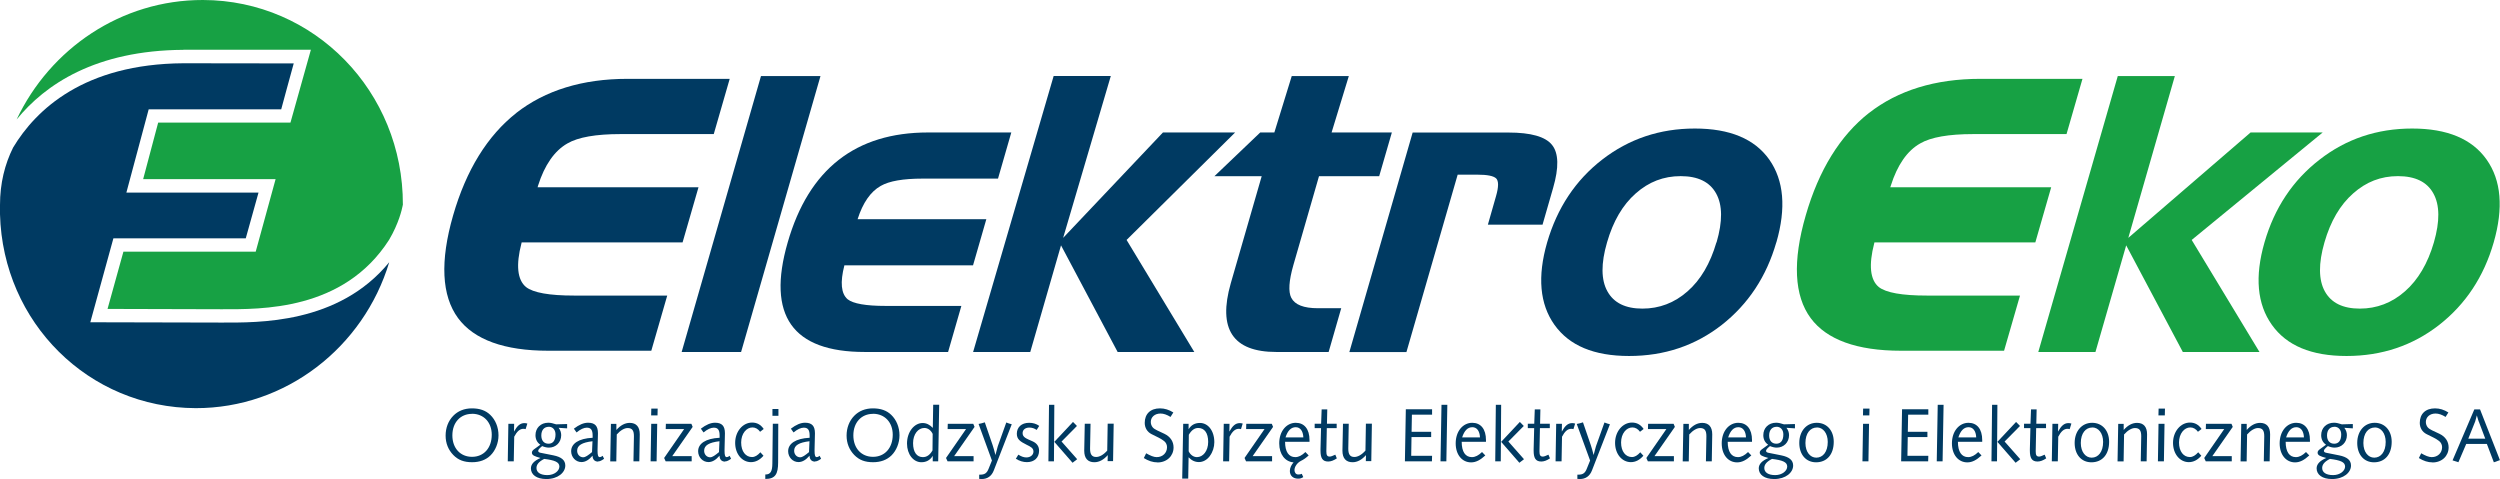
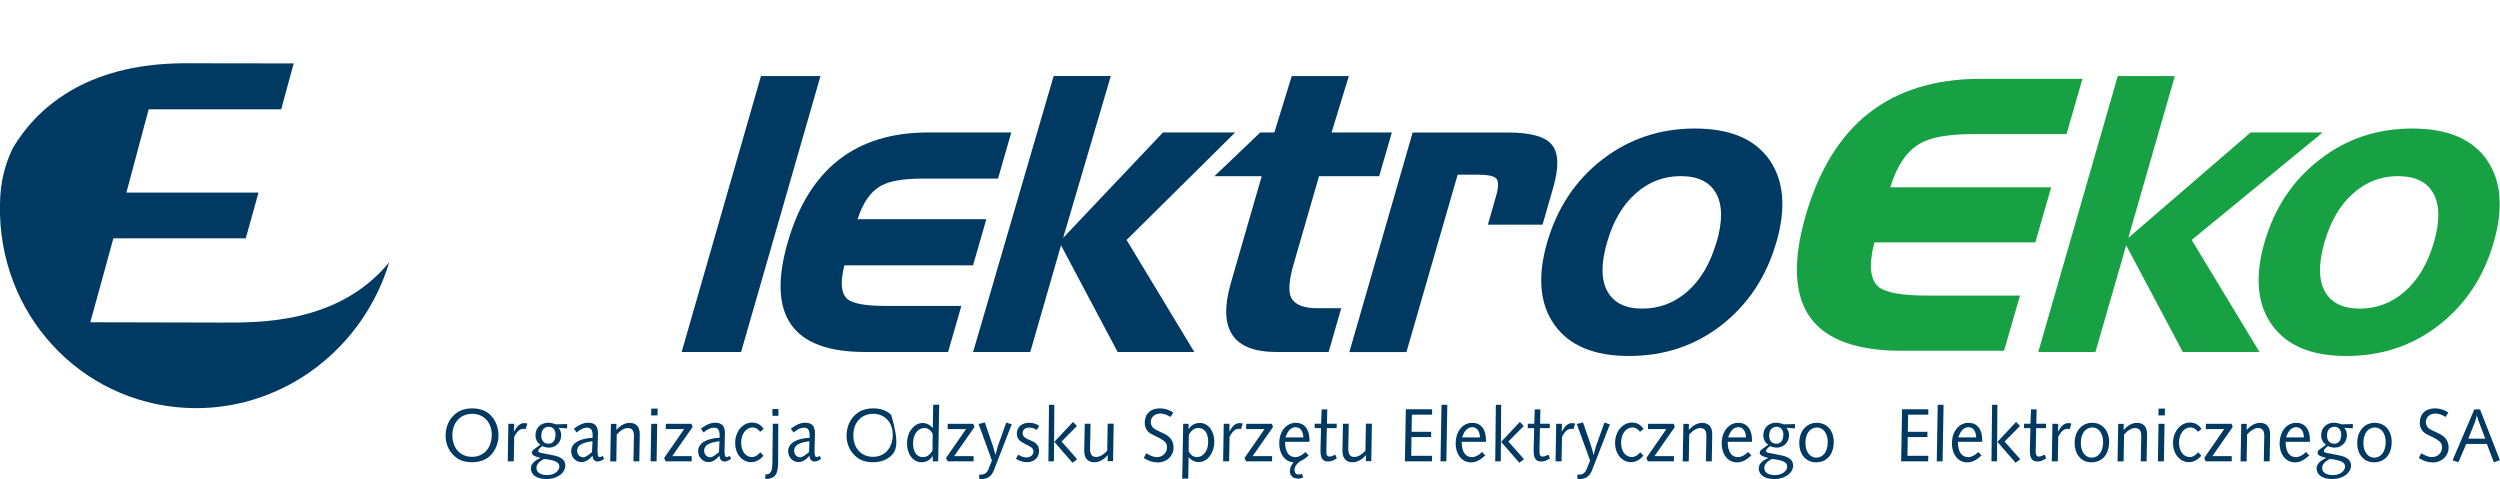
<svg xmlns="http://www.w3.org/2000/svg" width="167" height="32" viewBox="0 0 167 32" fill="none">
  <g clip-path="url(#clip0_978_348)">
    <path d="M49.505 23.512H45.535L50.833 5.082H54.808L49.505 23.512Z" fill="#003A62" />
    <path d="M63.326 23.512H57.764C52.927 23.512 51.209 21.074 52.618 16.193C54.028 11.297 57.156 8.849 61.993 8.849H67.555L66.667 11.931H61.628C60.33 11.931 59.402 12.091 58.829 12.421C58.155 12.802 57.638 13.544 57.288 14.642H65.887L64.999 17.724H56.405C56.111 18.868 56.187 19.621 56.623 19.992C56.993 20.285 57.84 20.435 59.153 20.435H64.219L63.331 23.517" fill="#003A62" />
    <path d="M124.847 7.545C122.92 9.06 121.495 11.359 120.623 14.389C119.736 17.445 119.848 19.754 120.953 21.249C122.018 22.692 124.046 23.429 126.981 23.429H133.872L134.936 19.744H128.71C127.062 19.744 125.982 19.553 125.501 19.172C124.923 18.693 124.821 17.708 125.197 16.255L125.212 16.193H135.96L137.02 12.508H126.271L126.307 12.4C126.743 11.019 127.402 10.07 128.269 9.581C128.984 9.163 130.175 8.957 131.808 8.957H138.044L139.109 5.267H132.269C129.278 5.267 126.784 6.035 124.852 7.545" fill="#17A144" />
-     <path d="M34.492 7.545C32.565 9.06 31.141 11.359 30.268 14.389C29.386 17.445 29.498 19.754 30.598 21.249C31.663 22.692 33.691 23.429 36.621 23.429H43.507L44.571 19.744H38.345C36.697 19.744 35.617 19.553 35.136 19.172C34.558 18.693 34.456 17.708 34.832 16.255L34.847 16.193H45.596L46.66 12.508H35.912L35.942 12.4C36.378 11.019 37.042 10.07 37.904 9.581C38.619 9.163 39.81 8.957 41.443 8.957H47.679L48.744 5.267H41.904C38.913 5.267 36.419 6.035 34.487 7.545" fill="#003A62" />
    <path d="M79.779 23.512H74.658L70.876 16.389L68.822 23.512H65.004L70.384 5.076H74.202L71.018 15.889L77.685 8.849H82.507L75.256 16.028L79.779 23.512Z" fill="#003A62" />
    <path d="M88.737 23.512H85.259C82.349 23.512 81.34 21.981 82.217 18.919L84.281 11.771H81.122L84.184 8.849H85.127L86.288 5.082H90.101L88.95 8.849H92.976L92.129 11.771H88.109L86.4 17.698C86.096 18.755 86.05 19.492 86.258 19.894C86.496 20.357 87.085 20.589 88.033 20.589H89.594L88.753 23.512" fill="#003A62" />
    <path d="M103.045 15.008H99.39L99.932 13.111C100.115 12.482 100.115 12.086 99.942 11.916C99.765 11.751 99.349 11.668 98.7 11.668H97.372L93.95 23.517H90.137L94.365 8.854H100.769C102.259 8.854 103.233 9.127 103.674 9.679C104.12 10.23 104.145 11.189 103.745 12.565L103.04 15.013" fill="#003A62" />
    <path d="M114.666 16.193C115.077 14.781 115.067 13.694 114.636 12.921C114.21 12.153 113.424 11.766 112.273 11.766C111.122 11.766 110.138 12.148 109.266 12.921C108.394 13.688 107.755 14.781 107.35 16.193C106.939 17.6 106.949 18.698 107.375 19.461C107.801 20.234 108.582 20.615 109.713 20.615C110.843 20.615 111.852 20.234 112.729 19.461C113.606 18.693 114.245 17.6 114.656 16.193M118.656 16.193C117.997 18.482 116.78 20.316 115.016 21.703C113.246 23.084 111.183 23.78 108.825 23.78C106.468 23.78 104.83 23.084 103.841 21.703C102.853 20.316 102.69 18.482 103.349 16.193C104.019 13.895 105.241 12.044 107.025 10.663C108.815 9.277 110.874 8.586 113.216 8.586C115.558 8.586 117.206 9.277 118.19 10.663C119.163 12.05 119.325 13.895 118.661 16.193H118.656Z" fill="#003A62" />
    <path d="M150.933 23.512H145.812L142.029 16.389L139.976 23.512H136.158L141.467 5.082H145.279L142.171 15.889L150.339 8.849H155.156L146.405 16.028L150.933 23.512Z" fill="#17A144" />
    <path d="M162.584 16.193C162.99 14.781 162.98 13.694 162.549 12.921C162.128 12.153 161.337 11.766 160.186 11.766C159.035 11.766 158.062 12.148 157.19 12.921C156.317 13.688 155.679 14.781 155.273 16.193C154.867 17.6 154.878 18.698 155.298 19.461C155.724 20.234 156.505 20.615 157.636 20.615C158.766 20.615 159.775 20.234 160.652 19.461C161.53 18.693 162.173 17.6 162.584 16.193ZM166.579 16.193C165.92 18.482 164.709 20.316 162.939 21.703C161.17 23.084 159.106 23.78 156.748 23.78C154.391 23.78 152.748 23.084 151.764 21.703C150.776 20.316 150.609 18.482 151.268 16.193C151.932 13.895 153.159 12.044 154.949 10.663C156.728 9.277 158.792 8.586 161.134 8.586C163.477 8.586 165.129 9.277 166.108 10.663C167.086 12.05 167.239 13.895 166.579 16.193Z" fill="#17A144" />
-     <path d="M12.249 3.324H20.767L19.403 8.189H10.566C10.434 8.689 9.77 11.168 9.562 11.967H18.41L17.081 16.812H8.244C8.112 17.291 7.407 19.811 7.184 20.636C8.168 20.636 14.81 20.657 14.81 20.657C17.411 20.657 22.942 20.78 25.989 16.023C26.639 14.925 26.846 13.998 26.897 13.745C26.897 13.745 26.897 13.714 26.912 13.678C26.938 6.123 21 0.015 13.557 2.43175e-05C8.092 -0.01 3.346 3.257 1.11 7.983C3.017 5.643 6.378 3.365 12.249 3.329" fill="#17A144" />
    <path d="M14.795 21.548L6.033 21.527L7.575 15.92H16.417C16.544 15.461 17.061 13.616 17.269 12.864H8.442L9.932 7.303H18.785C18.917 6.844 19.403 4.989 19.621 4.236C17.801 4.231 12.255 4.226 12.255 4.226C5.603 4.267 2.393 7.334 0.877 9.854C0.324 10.962 0 12.24 0 13.699V13.962C0 14.075 0 14.199 0 14.312C0.193 21.558 5.937 27.243 13.076 27.264C19.079 27.274 24.286 23.208 26 17.518C22.603 21.667 17.228 21.548 14.795 21.548Z" fill="#003A62" />
    <path d="M32.768 30.418C32.454 30.727 32.038 30.876 31.536 30.876C31.004 30.876 30.613 30.737 30.279 30.392C29.949 30.052 29.767 29.614 29.767 29.098C29.767 28.583 29.944 28.119 30.274 27.779C30.588 27.454 31.014 27.279 31.526 27.279C32.038 27.279 32.439 27.413 32.748 27.712C33.093 28.042 33.3 28.531 33.3 29.083C33.3 29.593 33.093 30.098 32.768 30.418ZM31.531 27.645C30.755 27.645 30.218 28.222 30.218 29.083C30.218 29.944 30.755 30.516 31.531 30.516C32.307 30.516 32.849 29.938 32.849 29.037C32.849 28.222 32.322 27.64 31.531 27.64V27.645Z" fill="#003A62" />
    <path d="M35.105 28.665C35.055 28.65 35.004 28.645 34.963 28.645C34.725 28.645 34.532 28.82 34.35 29.171L34.319 30.815H33.919L33.959 28.31H34.345L34.335 28.83C34.548 28.449 34.74 28.263 35.034 28.263C35.095 28.263 35.156 28.274 35.227 28.294L35.11 28.671L35.105 28.665Z" fill="#003A62" />
    <path d="M37.874 28.614L37.316 28.578C37.428 28.722 37.488 28.887 37.488 29.068C37.488 29.552 37.133 29.902 36.662 29.902C36.53 29.902 36.378 29.866 36.216 29.799C36.048 29.939 35.952 30.031 35.952 30.114C35.952 30.181 36.003 30.222 36.094 30.243L36.971 30.418C37.498 30.526 37.762 30.737 37.762 31.098C37.762 31.567 37.265 32 36.495 32C35.84 32 35.465 31.706 35.465 31.289C35.465 31.005 35.678 30.779 36.109 30.593C35.714 30.485 35.531 30.418 35.531 30.238C35.531 30.155 35.577 30.088 35.663 30.021L36.094 29.707C35.876 29.557 35.77 29.341 35.77 29.068C35.77 28.593 36.114 28.238 36.626 28.238C36.784 28.238 36.951 28.279 37.149 28.346L37.884 28.325V28.609L37.874 28.614ZM36.353 30.655C36.008 30.83 35.836 31.021 35.836 31.263C35.836 31.557 36.099 31.737 36.566 31.737C37.032 31.737 37.367 31.449 37.367 31.165C37.367 30.861 37.042 30.742 36.353 30.655ZM36.652 28.511C36.347 28.511 36.16 28.733 36.16 29.088C36.16 29.444 36.347 29.64 36.642 29.64C36.936 29.64 37.108 29.423 37.108 29.021C37.108 28.712 36.925 28.506 36.652 28.506V28.511Z" fill="#003A62" />
    <path d="M39.948 30.835C39.725 30.835 39.583 30.691 39.583 30.439C39.334 30.727 39.101 30.866 38.842 30.866C38.457 30.866 38.153 30.541 38.153 30.14C38.153 29.634 38.655 29.289 39.588 29.243C39.588 29.191 39.588 29.145 39.588 29.104C39.588 28.727 39.481 28.568 39.197 28.568C39.005 28.568 38.776 28.671 38.513 28.887L38.335 28.635C38.68 28.372 38.989 28.238 39.283 28.238C39.75 28.238 39.943 28.465 39.943 28.939V28.975L39.917 30.016V30.129C39.917 30.402 39.953 30.536 40.064 30.536C40.12 30.536 40.181 30.511 40.257 30.449L40.353 30.645C40.201 30.758 40.069 30.825 39.943 30.825L39.948 30.835ZM38.553 30.109C38.553 30.356 38.731 30.547 38.954 30.547C39.111 30.547 39.283 30.418 39.547 30.201L39.578 29.475C38.883 29.557 38.553 29.748 38.553 30.109Z" fill="#003A62" />
    <path d="M42.706 30.815H42.315L42.346 29.16V29.134C42.346 28.763 42.234 28.593 41.925 28.593C41.722 28.593 41.458 28.733 41.2 29.021L41.169 30.82H40.764L40.809 28.315H41.174V28.722C41.448 28.408 41.747 28.248 42.067 28.248C42.503 28.248 42.736 28.511 42.736 29.011V29.042L42.706 30.82V30.815Z" fill="#003A62" />
    <path d="M43.861 30.815H43.461L43.502 28.31H43.902L43.861 30.815ZM43.922 27.748H43.496L43.507 27.295H43.932L43.922 27.748Z" fill="#003A62" />
    <path d="M44.906 30.469H46.204V30.815H44.465L44.364 30.593L45.702 28.66H44.47L44.48 28.31H46.184L46.27 28.516L44.906 30.469Z" fill="#003A62" />
    <path d="M48.43 30.835C48.207 30.835 48.065 30.691 48.065 30.439C47.817 30.727 47.583 30.866 47.325 30.866C46.94 30.866 46.635 30.541 46.635 30.14C46.635 29.634 47.137 29.289 48.07 29.243C48.07 29.191 48.07 29.145 48.07 29.104C48.07 28.727 47.964 28.568 47.68 28.568C47.487 28.568 47.259 28.671 46.995 28.887L46.818 28.635C47.163 28.372 47.472 28.238 47.766 28.238C48.232 28.238 48.425 28.465 48.425 28.939V28.975L48.4 30.016V30.129C48.4 30.402 48.435 30.536 48.547 30.536C48.602 30.536 48.663 30.511 48.739 30.449L48.836 30.645C48.684 30.758 48.552 30.825 48.425 30.825L48.43 30.835ZM47.036 30.109C47.036 30.356 47.213 30.547 47.436 30.547C47.593 30.547 47.766 30.418 48.029 30.201L48.06 29.475C47.365 29.557 47.036 29.748 47.036 30.109Z" fill="#003A62" />
    <path d="M50.777 28.846C50.641 28.655 50.463 28.552 50.265 28.552C49.865 28.552 49.51 28.959 49.51 29.562C49.51 30.165 49.819 30.531 50.235 30.531C50.428 30.531 50.605 30.423 50.793 30.212L51.001 30.443C50.747 30.732 50.473 30.871 50.164 30.871C49.581 30.871 49.109 30.34 49.109 29.583C49.109 28.825 49.616 28.227 50.24 28.227C50.565 28.227 50.818 28.366 51.016 28.655L50.777 28.841V28.846Z" fill="#003A62" />
    <path d="M51.979 30.887C51.979 31.665 51.791 31.995 51.122 31.995V31.696H51.132C51.482 31.696 51.589 31.474 51.594 30.959L51.624 28.305H51.989L51.979 30.882V30.887ZM51.599 27.774V27.32H51.999V27.774H51.599Z" fill="#003A62" />
    <path d="M54.443 30.835C54.22 30.835 54.078 30.691 54.078 30.439C53.83 30.727 53.597 30.866 53.338 30.866C52.953 30.866 52.648 30.541 52.648 30.14C52.648 29.634 53.15 29.289 54.083 29.243C54.083 29.191 54.083 29.145 54.083 29.104C54.083 28.727 53.977 28.568 53.693 28.568C53.5 28.568 53.272 28.671 53.008 28.887L52.831 28.635C53.176 28.372 53.485 28.238 53.779 28.238C54.245 28.238 54.438 28.465 54.438 28.939V28.975L54.413 30.016V30.129C54.413 30.402 54.448 30.536 54.56 30.536C54.616 30.536 54.676 30.511 54.752 30.449L54.849 30.645C54.697 30.758 54.565 30.825 54.438 30.825L54.443 30.835ZM53.049 30.109C53.049 30.356 53.226 30.547 53.45 30.547C53.607 30.547 53.779 30.418 54.043 30.201L54.073 29.475C53.379 29.557 53.049 29.748 53.049 30.109Z" fill="#003A62" />
-     <path d="M59.554 30.418C59.239 30.727 58.824 30.876 58.322 30.876C57.789 30.876 57.399 30.737 57.064 30.392C56.735 30.052 56.552 29.614 56.552 29.098C56.552 28.583 56.73 28.119 57.059 27.779C57.374 27.454 57.8 27.279 58.312 27.279C58.824 27.279 59.224 27.413 59.533 27.712C59.878 28.042 60.086 28.531 60.086 29.083C60.086 29.593 59.878 30.098 59.554 30.418ZM58.317 27.645C57.541 27.645 57.004 28.222 57.004 29.083C57.004 29.944 57.541 30.516 58.317 30.516C59.092 30.516 59.635 29.938 59.635 29.037C59.635 28.222 59.108 27.64 58.317 27.64V27.645Z" fill="#003A62" />
+     <path d="M59.554 30.418C59.239 30.727 58.824 30.876 58.322 30.876C57.789 30.876 57.399 30.737 57.064 30.392C56.735 30.052 56.552 29.614 56.552 29.098C56.552 28.583 56.73 28.119 57.059 27.779C57.374 27.454 57.8 27.279 58.312 27.279C58.824 27.279 59.224 27.413 59.533 27.712C60.086 29.593 59.878 30.098 59.554 30.418ZM58.317 27.645C57.541 27.645 57.004 28.222 57.004 29.083C57.004 29.944 57.541 30.516 58.317 30.516C59.092 30.516 59.635 29.938 59.635 29.037C59.635 28.222 59.108 27.64 58.317 27.64V27.645Z" fill="#003A62" />
    <path d="M62.667 30.815H62.307V30.449C62.134 30.737 61.881 30.877 61.546 30.877C61.019 30.877 60.588 30.356 60.588 29.629C60.588 28.841 61.08 28.258 61.627 28.258C61.891 28.258 62.099 28.366 62.312 28.583L62.337 27.037H62.738L62.672 30.809L62.667 30.815ZM61.744 28.588C61.338 28.588 60.993 28.995 60.993 29.604C60.993 30.212 61.247 30.536 61.648 30.536C61.911 30.536 62.114 30.392 62.291 30.088L62.302 28.985C62.18 28.727 61.967 28.588 61.749 28.588H61.744Z" fill="#003A62" />
    <path d="M63.737 30.469H65.035V30.815H63.296L63.194 30.593L64.533 28.66H63.301L63.311 28.31H65.014L65.101 28.516L63.737 30.469Z" fill="#003A62" />
    <path d="M66.388 31.418C66.241 31.804 65.962 32 65.572 32C65.526 32 65.471 32 65.41 31.99V31.706H65.491C65.78 31.706 65.927 31.598 66.038 31.314L66.261 30.763L65.369 28.32C65.511 28.294 65.653 28.258 65.785 28.212L66.307 29.732C66.373 29.918 66.429 30.139 66.495 30.397C66.581 30.062 66.632 29.861 66.652 29.81L67.22 28.222C67.357 28.274 67.478 28.32 67.585 28.341L66.388 31.418Z" fill="#003A62" />
    <path d="M69.253 28.722C69.096 28.614 68.938 28.562 68.761 28.562C68.482 28.562 68.31 28.717 68.31 28.933C68.31 29.212 68.553 29.294 68.964 29.475C69.263 29.604 69.41 29.82 69.41 30.103C69.41 30.567 69.101 30.871 68.599 30.871C68.34 30.871 68.097 30.794 67.858 30.645L68.026 30.371C68.213 30.49 68.386 30.557 68.558 30.557C68.842 30.557 69.035 30.382 69.035 30.165C69.035 29.933 68.857 29.846 68.573 29.707C68.153 29.495 67.924 29.346 67.924 28.975C67.924 28.542 68.234 28.243 68.746 28.243C69.009 28.243 69.227 28.31 69.42 28.449L69.253 28.712V28.722Z" fill="#003A62" />
    <path d="M70.404 30.815H70.034L70.074 27.042H70.429L70.404 30.815ZM71.646 30.913L70.429 29.516L71.676 28.186L71.94 28.454L70.911 29.495L71.955 30.675L71.646 30.913Z" fill="#003A62" />
    <path d="M74.359 30.804H73.988L73.999 30.402C73.72 30.717 73.421 30.877 73.101 30.877C72.665 30.877 72.427 30.614 72.427 30.114V30.083L72.462 28.305H72.848L72.817 29.954V29.98C72.817 30.346 72.934 30.526 73.223 30.526C73.446 30.526 73.71 30.387 73.963 30.098L73.993 28.3H74.394L74.353 30.799L74.359 30.804Z" fill="#003A62" />
    <path d="M77.319 30.887C77.01 30.887 76.716 30.789 76.407 30.598L76.564 30.279C76.848 30.444 77.076 30.536 77.269 30.536C77.669 30.536 77.958 30.253 77.958 29.871C77.958 29.717 77.892 29.573 77.776 29.475C77.568 29.299 77.269 29.176 76.924 29C76.635 28.856 76.468 28.578 76.468 28.248C76.468 27.65 76.848 27.279 77.487 27.279C77.801 27.279 78.09 27.372 78.379 27.552L78.191 27.851C77.953 27.702 77.73 27.624 77.522 27.624C77.132 27.624 76.873 27.867 76.873 28.186C76.873 28.32 76.919 28.454 77.005 28.552C77.132 28.701 77.416 28.799 77.786 28.98C78.181 29.171 78.394 29.495 78.394 29.887C78.394 30.454 77.953 30.892 77.314 30.892L77.319 30.887Z" fill="#003A62" />
    <path d="M80.828 30.449C80.625 30.727 80.361 30.866 80.088 30.866C79.824 30.866 79.606 30.763 79.398 30.547L79.373 31.969H78.972L79.038 28.31H79.398V28.676C79.57 28.387 79.824 28.253 80.159 28.253C80.686 28.253 81.117 28.758 81.117 29.542C81.117 29.861 81.01 30.201 80.823 30.449H80.828ZM80.042 28.588C79.793 28.588 79.591 28.738 79.413 29.042L79.403 30.145C79.525 30.397 79.738 30.536 79.956 30.536C80.361 30.536 80.706 30.129 80.706 29.521C80.706 28.913 80.453 28.588 80.037 28.588H80.042Z" fill="#003A62" />
    <path d="M82.891 28.665C82.841 28.65 82.79 28.645 82.749 28.645C82.511 28.645 82.319 28.82 82.136 29.171L82.106 30.815H81.705L81.746 28.31H82.131L82.121 28.83C82.334 28.449 82.526 28.263 82.82 28.263C82.881 28.263 82.942 28.274 83.013 28.294L82.897 28.671L82.891 28.665Z" fill="#003A62" />
    <path d="M83.677 30.469H84.975V30.815H83.236L83.135 30.593L84.473 28.66H83.241L83.251 28.31H84.955L85.041 28.516L83.677 30.469Z" fill="#003A62" />
    <path d="M85.843 29.506C85.843 30.186 86.091 30.536 86.527 30.536C86.75 30.536 86.968 30.423 87.201 30.196L87.419 30.423C87.247 30.583 87.08 30.701 86.917 30.779C86.649 30.913 86.471 31.175 86.471 31.402C86.471 31.552 86.557 31.696 86.72 31.696C86.831 31.696 86.887 31.686 86.958 31.65L87.059 31.871C86.917 31.948 86.877 31.974 86.704 31.974C86.395 31.974 86.162 31.789 86.162 31.459C86.162 31.253 86.268 31.047 86.41 30.887C85.853 30.846 85.452 30.356 85.452 29.619C85.452 28.789 85.949 28.243 86.557 28.243C87.125 28.243 87.475 28.655 87.475 29.402V29.511H85.858L85.843 29.506ZM86.557 28.537C86.243 28.537 86.02 28.764 85.873 29.217H87.064C87.044 28.784 86.852 28.537 86.552 28.537H86.557Z" fill="#003A62" />
    <path d="M88.722 30.83C88.337 30.83 88.21 30.588 88.21 30.104V30.011L88.246 28.599H87.82V28.305H88.251L88.286 27.346H88.662L88.641 28.305H89.29V28.599H88.631L88.601 30.114V30.155C88.601 30.392 88.646 30.5 88.829 30.5C88.905 30.5 89.021 30.454 89.199 30.372L89.3 30.619C89.092 30.758 88.905 30.83 88.722 30.83Z" fill="#003A62" />
    <path d="M91.607 30.804H91.237L91.247 30.402C90.968 30.717 90.669 30.877 90.35 30.877C89.914 30.877 89.675 30.614 89.675 30.114V30.083L89.711 28.305H90.096L90.066 29.954V29.98C90.066 30.346 90.182 30.526 90.471 30.526C90.694 30.526 90.958 30.387 91.212 30.098L91.242 28.3H91.642L91.602 30.799L91.607 30.804Z" fill="#003A62" />
    <path d="M95.653 30.815H93.848L93.909 27.341H95.663V27.702H94.315L94.294 28.846H95.602V29.196H94.289L94.269 30.449H95.663L95.653 30.81V30.815Z" fill="#003A62" />
    <path d="M96.617 30.815H96.226L96.292 27.042H96.682L96.617 30.815Z" fill="#003A62" />
    <path d="M97.641 29.506C97.641 30.186 97.889 30.536 98.325 30.536C98.548 30.536 98.766 30.423 99 30.196L99.218 30.423C98.888 30.727 98.599 30.887 98.269 30.887C97.676 30.887 97.24 30.387 97.24 29.619C97.24 28.789 97.737 28.243 98.346 28.243C98.913 28.243 99.263 28.655 99.263 29.402V29.511H97.646L97.641 29.506ZM98.356 28.537C98.041 28.537 97.818 28.764 97.671 29.217H98.863C98.842 28.784 98.65 28.537 98.351 28.537H98.356Z" fill="#003A62" />
    <path d="M100.252 30.815H99.882L99.922 27.042H100.277L100.252 30.815ZM101.494 30.913L100.277 29.516L101.525 28.186L101.788 28.454L100.759 29.495L101.803 30.675L101.494 30.913Z" fill="#003A62" />
    <path d="M102.959 30.83C102.574 30.83 102.447 30.588 102.447 30.104V30.011L102.483 28.599H102.057V28.305H102.488L102.523 27.346H102.898L102.878 28.305H103.527V28.599H102.868L102.837 30.114V30.155C102.837 30.392 102.883 30.5 103.066 30.5C103.142 30.5 103.258 30.454 103.436 30.372L103.537 30.619C103.329 30.758 103.142 30.83 102.959 30.83Z" fill="#003A62" />
    <path d="M105.099 28.665C105.048 28.65 104.997 28.645 104.957 28.645C104.718 28.645 104.526 28.82 104.343 29.171L104.313 30.815H103.912L103.953 28.31H104.338L104.328 28.83C104.541 28.449 104.733 28.263 105.028 28.263C105.088 28.263 105.149 28.274 105.22 28.294L105.104 28.671L105.099 28.665Z" fill="#003A62" />
    <path d="M106.346 31.418C106.199 31.804 105.92 32 105.53 32C105.484 32 105.429 32 105.368 31.99V31.706H105.449C105.738 31.706 105.885 31.598 105.996 31.314L106.219 30.763L105.327 28.32C105.469 28.294 105.611 28.258 105.743 28.212L106.265 29.732C106.331 29.918 106.387 30.139 106.453 30.397C106.539 30.062 106.59 29.861 106.61 29.81L107.178 28.222C107.315 28.274 107.436 28.32 107.543 28.341L106.346 31.418Z" fill="#003A62" />
    <path d="M109.555 28.846C109.418 28.655 109.241 28.552 109.043 28.552C108.643 28.552 108.288 28.959 108.288 29.562C108.288 30.165 108.597 30.531 109.013 30.531C109.205 30.531 109.383 30.423 109.57 30.212L109.778 30.443C109.525 30.732 109.251 30.871 108.942 30.871C108.359 30.871 107.887 30.34 107.887 29.583C107.887 28.825 108.394 28.227 109.018 28.227C109.342 28.227 109.596 28.366 109.794 28.655L109.555 28.841V28.846Z" fill="#003A62" />
    <path d="M110.519 30.469H111.817V30.815H110.077L109.976 30.593L111.315 28.66H110.083L110.093 28.31H111.796L111.882 28.516L110.519 30.469Z" fill="#003A62" />
    <path d="M114.347 30.815H113.956L113.987 29.16V29.134C113.987 28.763 113.875 28.593 113.566 28.593C113.363 28.593 113.099 28.733 112.841 29.021L112.81 30.82H112.405L112.45 28.315H112.815V28.722C113.089 28.408 113.388 28.248 113.708 28.248C114.144 28.248 114.377 28.511 114.377 29.011V29.042L114.347 30.82V30.815Z" fill="#003A62" />
    <path d="M115.411 29.506C115.411 30.186 115.66 30.536 116.096 30.536C116.319 30.536 116.537 30.423 116.77 30.196L116.988 30.423C116.659 30.727 116.37 30.887 116.04 30.887C115.447 30.887 115.011 30.387 115.011 29.619C115.011 28.789 115.508 28.243 116.116 28.243C116.684 28.243 117.034 28.655 117.034 29.402V29.511H115.416L115.411 29.506ZM116.126 28.537C115.812 28.537 115.589 28.764 115.442 29.217H116.633C116.613 28.784 116.42 28.537 116.121 28.537H116.126Z" fill="#003A62" />
    <path d="M119.893 28.614L119.335 28.578C119.447 28.722 119.508 28.887 119.508 29.068C119.508 29.552 119.153 29.902 118.681 29.902C118.55 29.902 118.397 29.866 118.235 29.799C118.068 29.939 117.972 30.031 117.972 30.114C117.972 30.181 118.022 30.222 118.114 30.243L118.991 30.418C119.518 30.526 119.782 30.737 119.782 31.098C119.782 31.567 119.285 32 118.514 32C117.86 32 117.485 31.706 117.485 31.289C117.485 31.005 117.698 30.779 118.129 30.593C117.733 30.485 117.551 30.418 117.551 30.238C117.551 30.155 117.596 30.088 117.683 30.021L118.114 29.707C117.896 29.557 117.789 29.341 117.789 29.068C117.789 28.593 118.134 28.238 118.646 28.238C118.803 28.238 118.97 28.279 119.168 28.346L119.903 28.325V28.609L119.893 28.614ZM118.372 30.655C118.027 30.83 117.855 31.021 117.855 31.263C117.855 31.557 118.119 31.737 118.585 31.737C119.052 31.737 119.386 31.449 119.386 31.165C119.386 30.861 119.062 30.742 118.372 30.655ZM118.671 28.511C118.367 28.511 118.179 28.733 118.179 29.088C118.179 29.444 118.367 29.64 118.661 29.64C118.955 29.64 119.128 29.423 119.128 29.021C119.128 28.712 118.945 28.506 118.671 28.506V28.511Z" fill="#003A62" />
    <path d="M121.313 30.882C120.649 30.882 120.192 30.377 120.192 29.588C120.192 28.799 120.674 28.243 121.359 28.243C122.043 28.243 122.494 28.769 122.494 29.511C122.494 30.361 122.033 30.882 121.313 30.882ZM121.369 28.557C120.928 28.557 120.603 28.939 120.603 29.593C120.603 30.201 120.928 30.572 121.328 30.572C121.769 30.572 122.094 30.186 122.094 29.521C122.094 28.939 121.779 28.552 121.369 28.552V28.557Z" fill="#003A62" />
-     <path d="M124.812 30.815H124.411L124.452 28.31H124.852L124.812 30.815ZM124.873 27.748H124.447L124.457 27.295H124.883L124.873 27.748Z" fill="#003A62" />
    <path d="M128.802 30.815H126.997L127.057 27.341H128.812V27.702H127.463L127.443 28.846H128.751V29.196H127.438L127.417 30.449H128.812L128.802 30.81V30.815Z" fill="#003A62" />
    <path d="M129.765 30.815H129.375L129.44 27.042H129.831L129.765 30.815Z" fill="#003A62" />
    <path d="M130.789 29.506C130.789 30.186 131.038 30.536 131.474 30.536C131.697 30.536 131.915 30.423 132.148 30.196L132.366 30.423C132.036 30.727 131.747 30.887 131.418 30.887C130.825 30.887 130.389 30.387 130.389 29.619C130.389 28.789 130.886 28.243 131.494 28.243C132.062 28.243 132.412 28.655 132.412 29.402V29.511H130.794L130.789 29.506ZM131.504 28.537C131.19 28.537 130.967 28.764 130.82 29.217H132.011C131.991 28.784 131.798 28.537 131.499 28.537H131.504Z" fill="#003A62" />
    <path d="M133.4 30.815H133.03L133.071 27.042H133.426L133.4 30.815ZM134.643 30.913L133.426 29.516L134.673 28.186L134.937 28.454L133.907 29.495L134.952 30.675L134.643 30.913Z" fill="#003A62" />
    <path d="M136.108 30.83C135.722 30.83 135.595 30.588 135.595 30.104V30.011L135.631 28.599H135.205V28.305H135.636L135.672 27.346H136.047L136.026 28.305H136.675V28.599H136.016L135.986 30.114V30.155C135.986 30.392 136.032 30.5 136.214 30.5C136.29 30.5 136.407 30.454 136.584 30.372L136.686 30.619C136.478 30.758 136.29 30.83 136.108 30.83Z" fill="#003A62" />
    <path d="M138.247 28.665C138.197 28.65 138.146 28.645 138.105 28.645C137.867 28.645 137.675 28.82 137.492 29.171L137.462 30.815H137.061L137.102 28.31H137.487L137.477 28.83C137.69 28.449 137.882 28.263 138.176 28.263C138.237 28.263 138.298 28.274 138.369 28.294L138.253 28.671L138.247 28.665Z" fill="#003A62" />
    <path d="M139.707 30.882C139.043 30.882 138.587 30.377 138.587 29.588C138.587 28.799 139.069 28.243 139.753 28.243C140.438 28.243 140.889 28.769 140.889 29.511C140.889 30.361 140.427 30.882 139.707 30.882ZM139.763 28.557C139.322 28.557 138.998 28.939 138.998 29.593C138.998 30.201 139.322 30.572 139.723 30.572C140.164 30.572 140.488 30.186 140.488 29.521C140.488 28.939 140.174 28.552 139.763 28.552V28.557Z" fill="#003A62" />
    <path d="M143.394 30.815H143.003L143.034 29.16V29.134C143.034 28.763 142.922 28.593 142.613 28.593C142.41 28.593 142.146 28.733 141.888 29.021L141.857 30.82H141.452L141.497 28.315H141.862V28.722C142.136 28.408 142.435 28.248 142.755 28.248C143.191 28.248 143.424 28.511 143.424 29.011V29.042L143.394 30.82V30.815Z" fill="#003A62" />
    <path d="M144.549 30.815H144.149L144.189 28.31H144.59L144.549 30.815ZM144.61 27.748H144.184L144.195 27.295H144.62L144.61 27.748Z" fill="#003A62" />
    <path d="M146.826 28.846C146.689 28.655 146.511 28.552 146.314 28.552C145.913 28.552 145.558 28.959 145.558 29.562C145.558 30.165 145.868 30.531 146.283 30.531C146.476 30.531 146.653 30.423 146.841 30.212L147.049 30.443C146.795 30.732 146.522 30.871 146.212 30.871C145.629 30.871 145.158 30.34 145.158 29.583C145.158 28.825 145.665 28.227 146.288 28.227C146.613 28.227 146.866 28.366 147.064 28.655L146.826 28.841V28.846Z" fill="#003A62" />
    <path d="M147.784 30.469H149.082V30.815H147.343L147.242 30.593L148.58 28.66H147.348L147.358 28.31H149.062L149.148 28.516L147.784 30.469Z" fill="#003A62" />
    <path d="M151.612 30.815H151.222L151.252 29.16V29.134C151.252 28.763 151.141 28.593 150.831 28.593C150.629 28.593 150.365 28.733 150.106 29.021L150.076 30.82H149.67L149.716 28.315H150.081V28.722C150.355 28.408 150.654 28.248 150.973 28.248C151.409 28.248 151.643 28.511 151.643 29.011V29.042L151.612 30.82V30.815Z" fill="#003A62" />
    <path d="M152.682 29.506C152.682 30.186 152.93 30.536 153.366 30.536C153.589 30.536 153.807 30.423 154.041 30.196L154.259 30.423C153.929 30.727 153.64 30.887 153.31 30.887C152.717 30.887 152.281 30.387 152.281 29.619C152.281 28.789 152.778 28.243 153.387 28.243C153.954 28.243 154.304 28.655 154.304 29.402V29.511H152.687L152.682 29.506ZM153.397 28.537C153.082 28.537 152.859 28.764 152.712 29.217H153.904C153.883 28.784 153.691 28.537 153.392 28.537H153.397Z" fill="#003A62" />
    <path d="M157.159 28.614L156.601 28.578C156.713 28.722 156.773 28.887 156.773 29.068C156.773 29.552 156.419 29.902 155.947 29.902C155.815 29.902 155.663 29.866 155.501 29.799C155.334 29.939 155.237 30.031 155.237 30.114C155.237 30.181 155.288 30.222 155.379 30.243L156.256 30.418C156.784 30.526 157.047 30.737 157.047 31.098C157.047 31.567 156.55 32 155.78 32C155.126 32 154.75 31.706 154.75 31.289C154.75 31.005 154.963 30.779 155.394 30.593C154.999 30.485 154.816 30.418 154.816 30.238C154.816 30.155 154.862 30.088 154.948 30.021L155.379 29.707C155.161 29.557 155.055 29.341 155.055 29.068C155.055 28.593 155.399 28.238 155.912 28.238C156.069 28.238 156.236 28.279 156.434 28.346L157.169 28.325V28.609L157.159 28.614ZM155.638 30.655C155.293 30.83 155.121 31.021 155.121 31.263C155.121 31.557 155.384 31.737 155.851 31.737C156.317 31.737 156.652 31.449 156.652 31.165C156.652 30.861 156.327 30.742 155.638 30.655ZM155.937 28.511C155.633 28.511 155.445 28.733 155.445 29.088C155.445 29.444 155.633 29.64 155.927 29.64C156.221 29.64 156.393 29.423 156.393 29.021C156.393 28.712 156.211 28.506 155.937 28.506V28.511Z" fill="#003A62" />
    <path d="M158.583 30.882C157.919 30.882 157.463 30.377 157.463 29.588C157.463 28.799 157.945 28.243 158.629 28.243C159.313 28.243 159.765 28.769 159.765 29.511C159.765 30.361 159.303 30.882 158.583 30.882ZM158.639 28.557C158.198 28.557 157.874 28.939 157.874 29.593C157.874 30.201 158.198 30.572 158.599 30.572C159.04 30.572 159.364 30.186 159.364 29.521C159.364 28.939 159.05 28.552 158.639 28.552V28.557Z" fill="#003A62" />
    <path d="M162.493 30.887C162.183 30.887 161.889 30.789 161.58 30.598L161.737 30.279C162.021 30.444 162.249 30.536 162.442 30.536C162.843 30.536 163.132 30.253 163.132 29.871C163.132 29.717 163.066 29.573 162.949 29.475C162.741 29.299 162.442 29.176 162.097 29C161.808 28.856 161.641 28.578 161.641 28.248C161.641 27.65 162.021 27.279 162.66 27.279C162.974 27.279 163.263 27.372 163.552 27.552L163.365 27.851C163.126 27.702 162.903 27.624 162.696 27.624C162.305 27.624 162.047 27.867 162.047 28.186C162.047 28.32 162.092 28.454 162.178 28.552C162.305 28.701 162.589 28.799 162.959 28.98C163.355 29.171 163.568 29.495 163.568 29.887C163.568 30.454 163.126 30.892 162.488 30.892L162.493 30.887Z" fill="#003A62" />
    <path d="M166.589 30.882L166.123 29.655H164.744L164.221 30.877L163.831 30.753L165.286 27.346H165.666L166.995 30.737L166.589 30.882ZM165.585 28.176C165.57 28.14 165.524 28.001 165.453 27.748C165.393 27.985 165.352 28.119 165.342 28.155L164.881 29.305H166.016L165.59 28.176H165.585Z" fill="#003A62" />
  </g>
  <defs>
    <clipPath id="clip0_978_348">
      <rect width="167" height="32" fill="white" />
    </clipPath>
  </defs>
</svg>